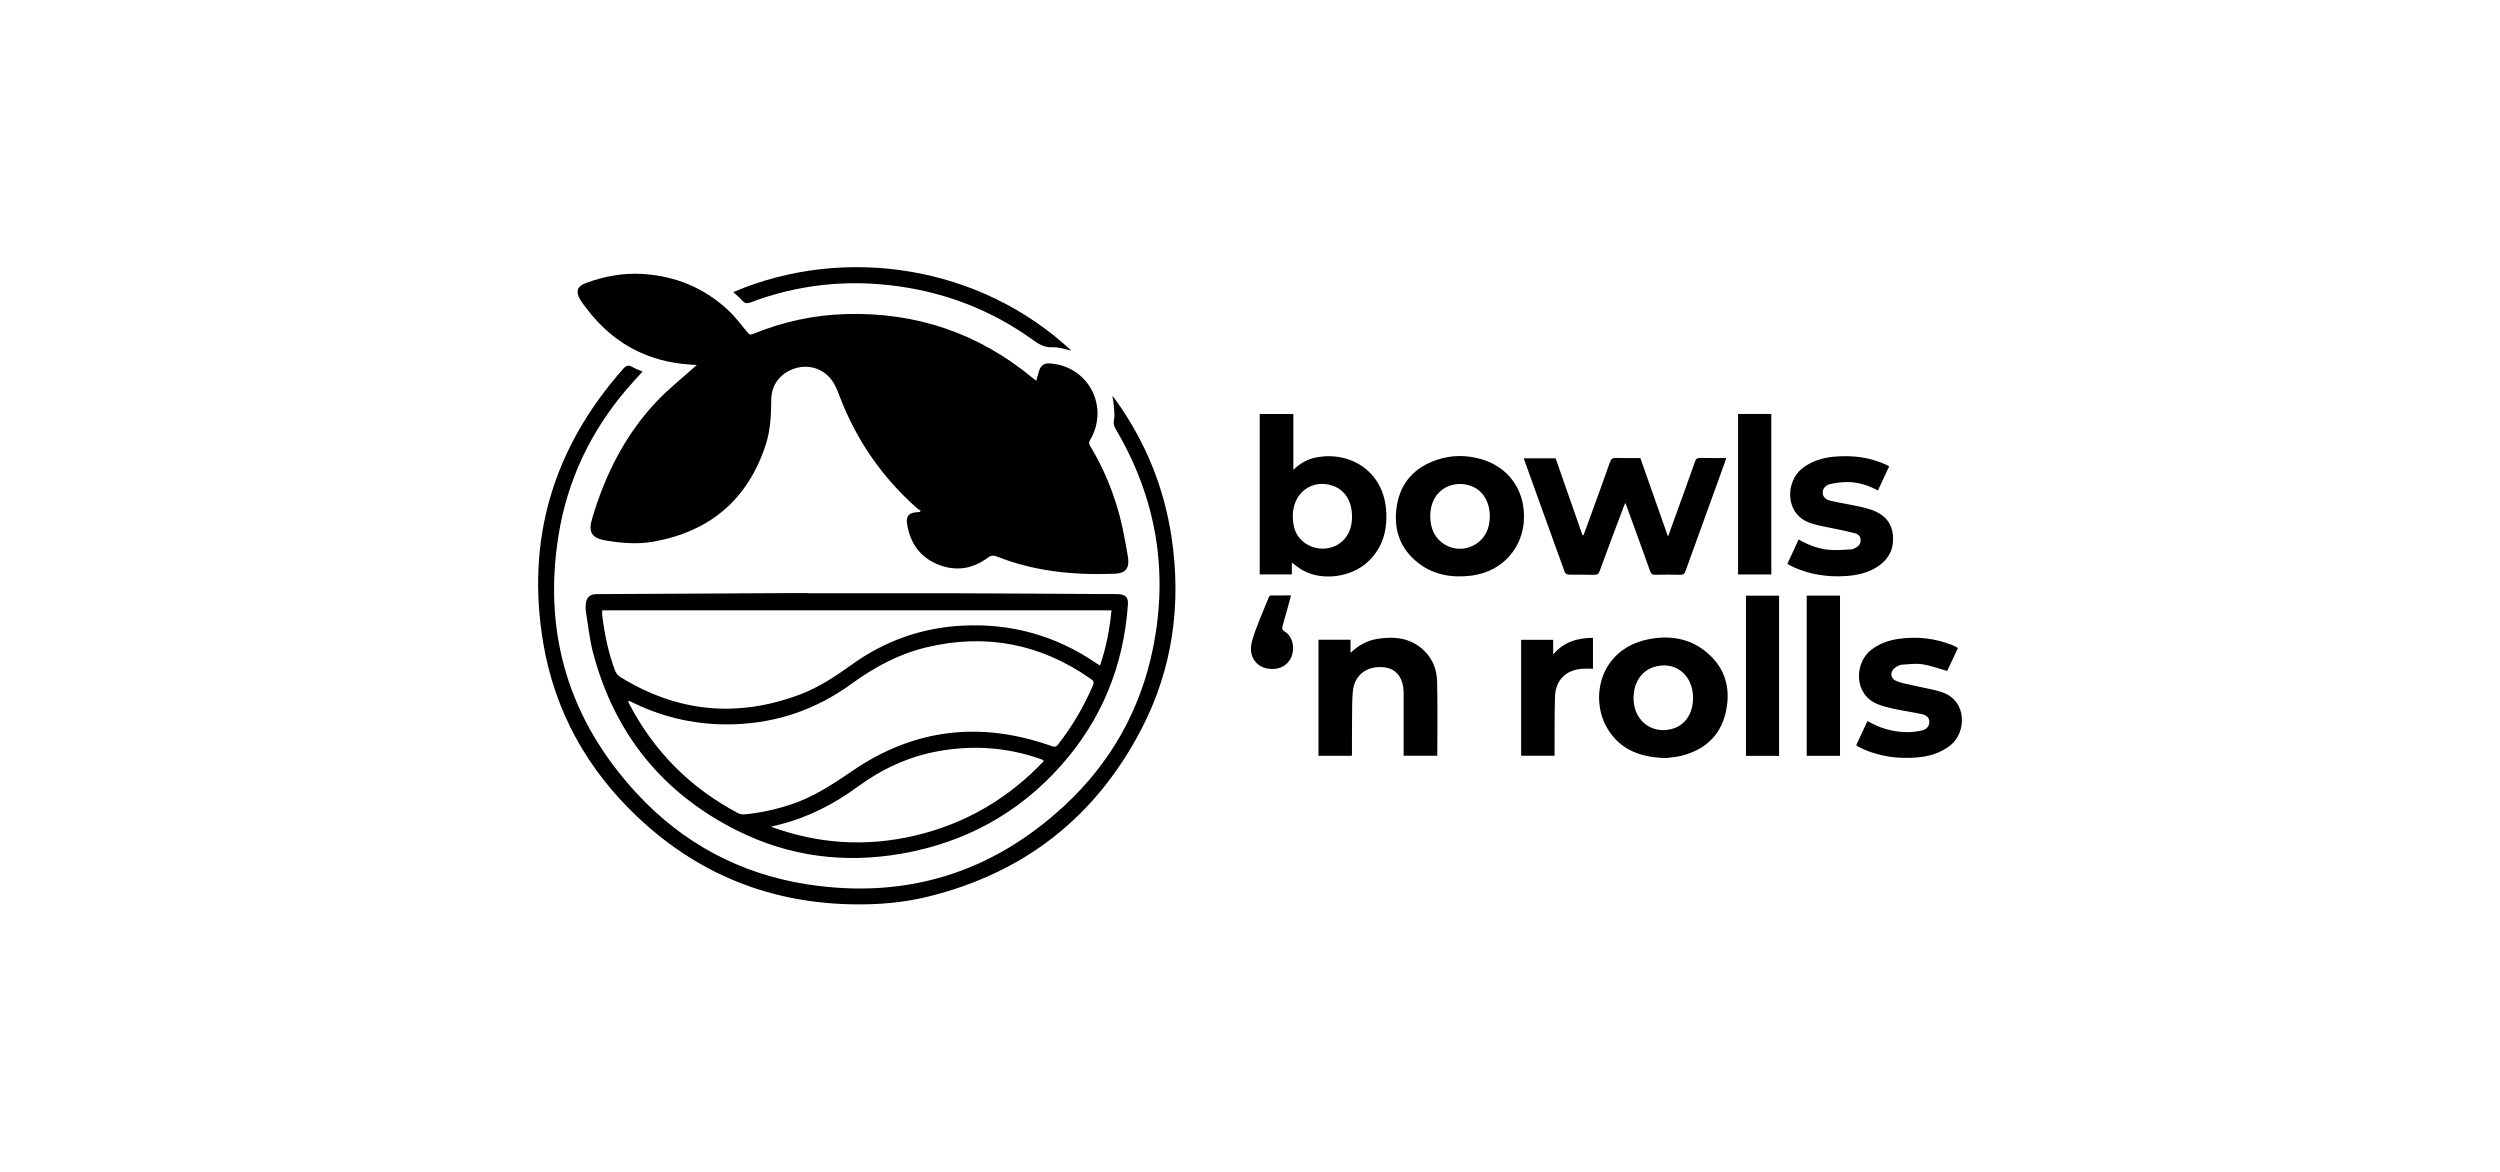
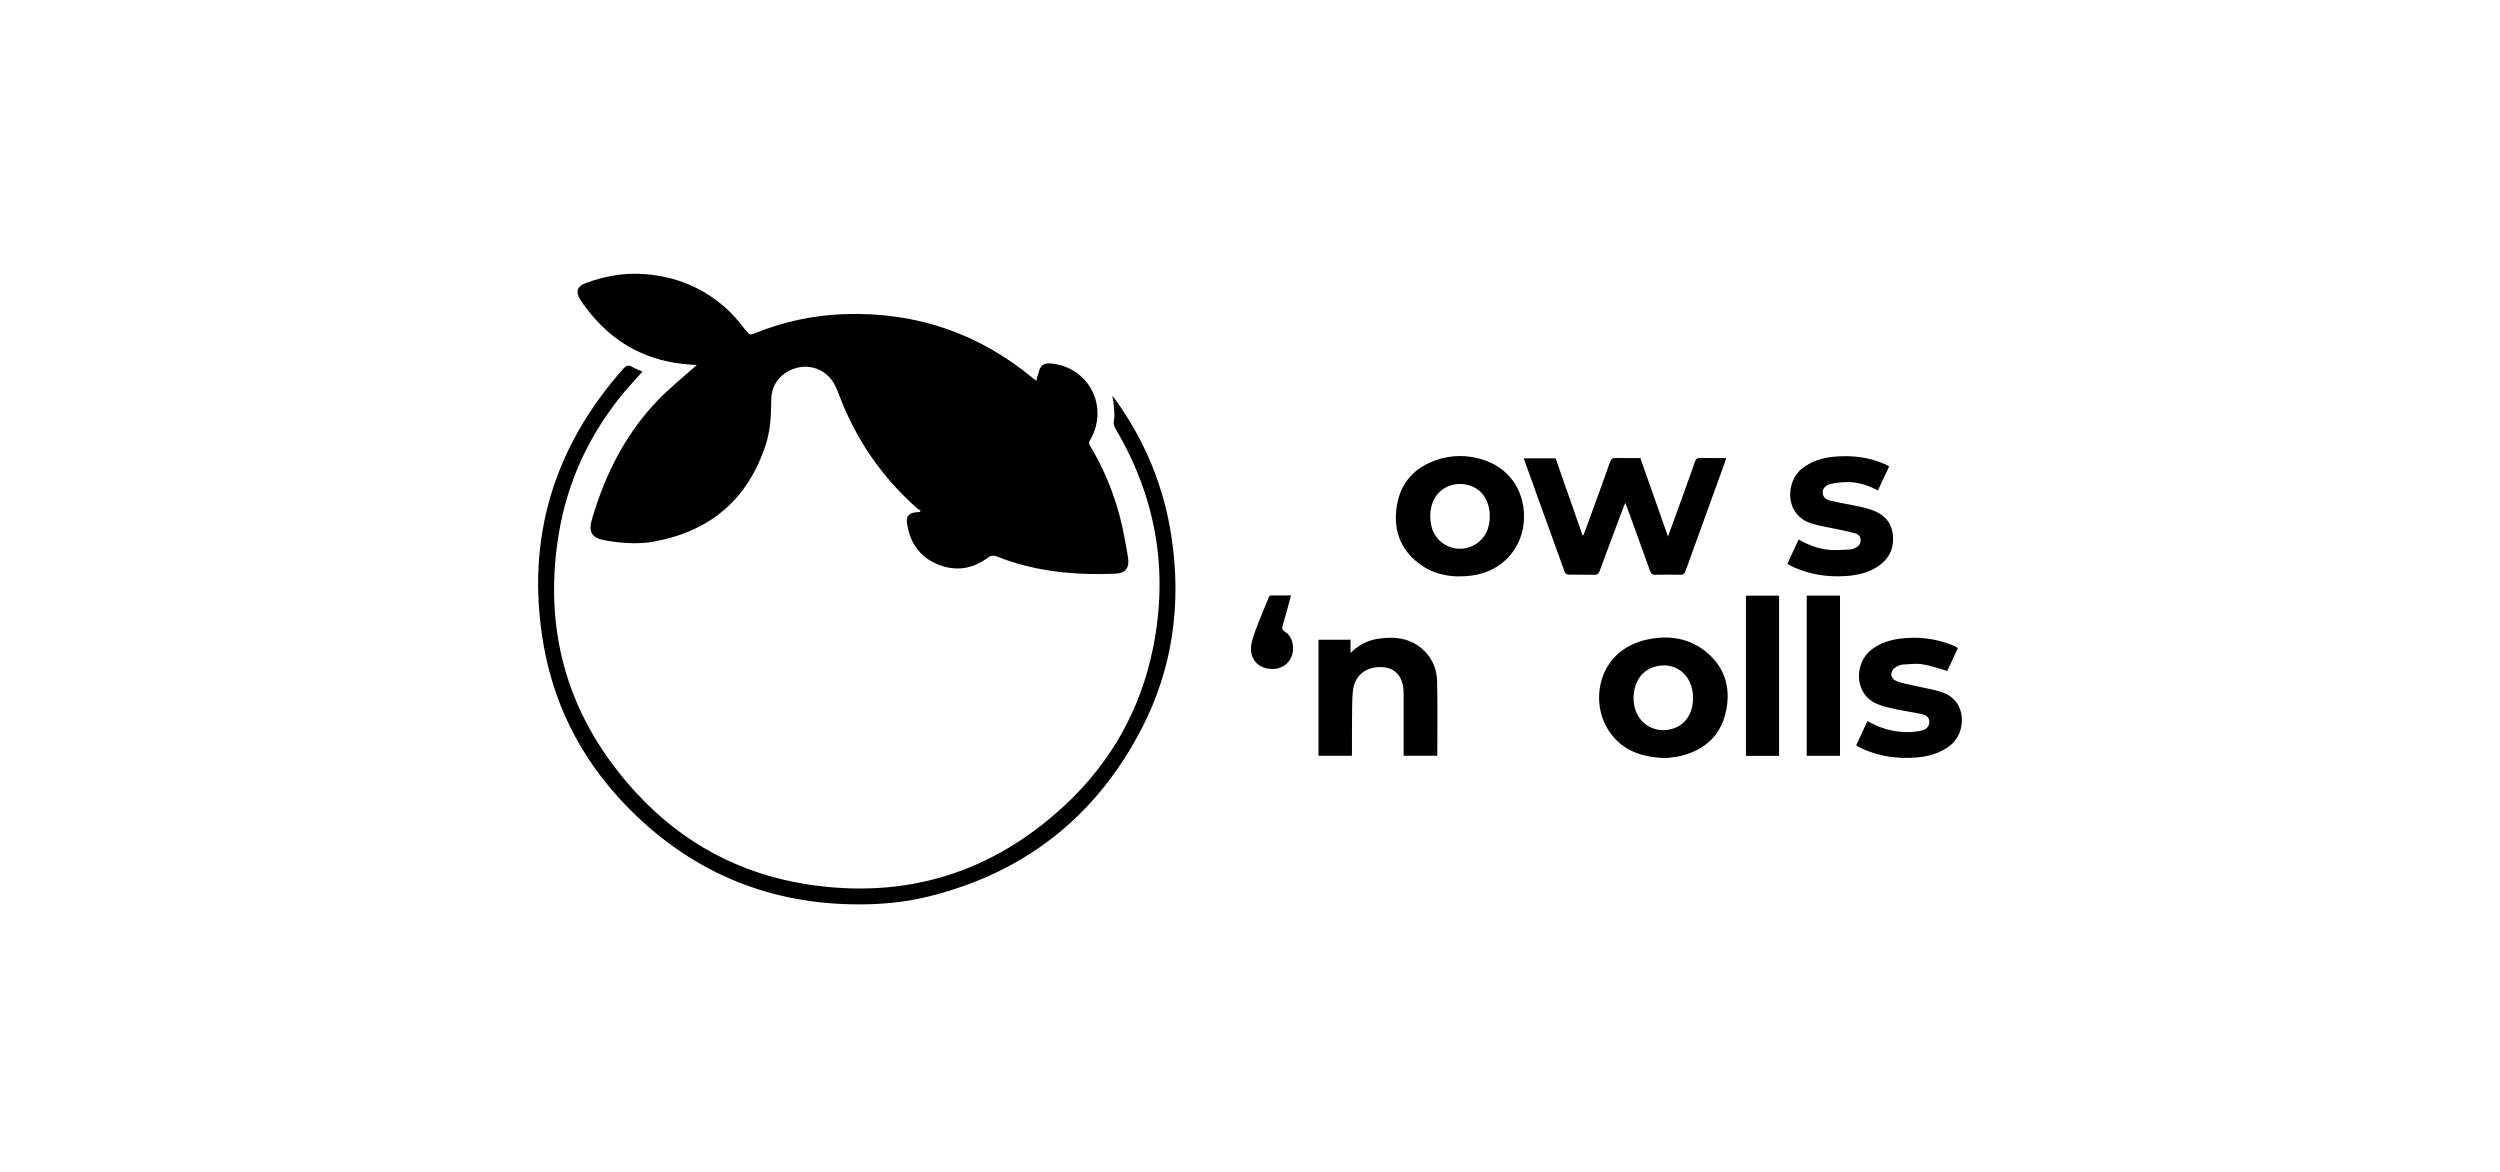
<svg xmlns="http://www.w3.org/2000/svg" id="Laag_1" data-name="Laag 1" viewBox="0 0 1067 500">
  <g id="_4AVXPy" data-name="4AVXPy">
    <g>
      <path d="M392.95,217.91c-.51-.32-1.08-.57-1.53-.97-14.9-13.18-25.9-29.06-33-47.64-.68-1.79-1.38-3.59-2.29-5.27-3.11-5.78-9.46-8.61-15.73-7.11-6.65,1.59-11.13,6.78-11.22,13.48-.09,6.46-.28,12.91-2.27,19.11-7.52,23.41-23.55,37.17-47.64,41.61-6.84,1.26-13.71.74-20.52-.39-6.15-1.02-7.79-3.45-6.02-9.42,5.64-19.03,14.37-36.4,28.31-50.77,4.64-4.79,9.89-8.99,14.86-13.46.4-.36.81-.71,1.5-1.29-2.4-.19-4.46-.27-6.51-.52-16.55-1.98-29.8-9.74-39.98-22.87-1.18-1.52-2.38-3.03-3.36-4.67-1.96-3.27-1.19-5.56,2.38-6.88,7.85-2.92,15.93-4.43,24.37-3.92,13.81.85,25.92,5.78,36.1,15.1,3.17,2.91,5.83,6.4,8.56,9.75.83,1.02,1.35,1.2,2.55.71,12.61-5.15,25.72-8.03,39.36-8.44,29.97-.9,56.57,8.06,79.72,27.15.47.39.96.75,1.68,1.31.43-1.53.78-2.87,1.19-4.19.74-2.42,2.21-3.4,4.72-3.21,16.41,1.21,25.42,18.47,17.07,32.73-.49.84-.61,1.42-.06,2.33,7.63,12.66,12.56,26.31,15.03,40.87.4,2.38.94,4.73,1.26,7.12.58,4.33-1.16,6.52-5.55,6.7-17.23.68-34.16-.88-50.36-7.31-1.6-.63-2.66-.52-4.1.56-6.65,4.94-14,5.85-21.59,2.62-7.52-3.2-11.53-9.28-12.76-17.25-.48-3.14.85-4.65,4.04-4.85.47-.03.93-.1,1.39-.15.13-.18.26-.36.4-.54Z" />
-       <path d="M344.75,253.21c21.77,0,43.53-.04,65.3.01,20.58.05,41.17.21,61.75.33,1.86.01,3.72-.09,5.58.03,3.12.2,4.23,1.43,4.01,4.5-1.83,26.15-11.23,49.23-28.68,68.8-18.17,20.37-40.95,32.72-67.8,37.44-24.4,4.29-47.95,1.3-70.16-9.77-31.98-15.95-52.52-41.45-61.64-75.99-1.54-5.83-2.12-11.92-3.1-17.89-.13-.78-.07-1.61-.03-2.41.17-3.21,1.57-4.67,4.75-4.69,28.52-.17,57.04-.3,85.56-.45,1.49,0,2.98,0,4.47,0,0,.03,0,.07,0,.1ZM268.39,299.09c-.09.12-.17.24-.26.36.2.45.38.91.61,1.34,10.66,20.21,26.12,35.64,46.32,46.3.77.4,1.79.57,2.65.49,6.8-.65,13.42-2.1,19.91-4.25,9.72-3.21,18.09-8.8,26.45-14.5,26.49-18.05,54.88-21.05,84.9-10.36,1.24.44,1.85.26,2.62-.72,6.05-7.76,10.98-16.17,14.87-25.21.56-1.3.32-1.93-.79-2.71-21.44-15.07-44.89-19.65-70.39-13.52-11.75,2.83-22.16,8.49-31.84,15.53-15.02,10.92-31.78,16.73-50.32,17.28-14.91.45-29.15-2.53-42.61-9.06-.7-.34-1.4-.65-2.1-.98ZM257.01,260.5c0,.76-.06,1.37,0,1.97.98,8.06,2.62,15.99,5.44,23.62.39,1.06,1.23,2.19,2.17,2.78,24.28,15.07,49.84,17.62,76.62,7.61,8.26-3.09,15.5-7.94,22.62-13.04,13.89-9.95,29.45-15.44,46.46-16.39,20.88-1.17,40.11,4.1,57.46,15.92.5.34,1.02.65,1.71,1.1,2.59-7.73,4.15-15.48,4.89-23.57h-217.39ZM445.5,324.81c-.19-.24-.24-.37-.34-.42-.33-.16-.67-.31-1.02-.43-14.21-5.02-28.74-6.03-43.54-3.38-12.73,2.28-24.14,7.56-34.53,15.18-10.03,7.35-20.9,12.99-33.01,16.08-1.33.34-2.67.67-4,1,20.21,7.41,40.71,8.68,61.55,3.77,21.5-5.07,39.73-15.79,54.89-31.79Z" />
      <path d="M274.24,158.6c-2.31,2.56-4.56,4.93-6.68,7.41-15.52,18.18-25.45,39.05-29.21,62.64-6.7,42,4.61,78.81,33.4,109.96,19.68,21.29,44.16,34.4,72.88,38.84,41.92,6.47,78.67-4.82,109.74-33.66,19.67-18.26,32.37-40.76,37.72-67.08,6.68-32.91,1.41-63.99-15.58-93.02-.79-1.36-1.43-2.57-1.08-4.3.32-1.61.18-3.33.07-5-.11-1.65-.42-3.3-.71-5.45.61.8.97,1.23,1.3,1.69,12.66,17.6,20.68,37.11,23.91,58.56,4.3,28.64.53,56.18-12.81,81.91-19.52,37.64-50.14,61.61-91.44,71.66-8.5,2.07-17.18,3.02-25.95,3.2-37.51.74-70.22-11.37-97.53-37.11-21.6-20.36-35.54-45.26-40.45-74.62-7.41-44.34,4.44-83.31,34.24-116.9,1.26-1.42,2.27-1.68,3.87-.69,1.29.79,2.77,1.28,4.31,1.97Z" />
      <path d="M675.85,228.41c.91-2.47,1.83-4.93,2.72-7.4,2.87-7.91,5.78-15.81,8.56-23.75.51-1.45,1.19-1.86,2.66-1.81,3.4.11,6.81.04,10.31.04,3.9,11.07,7.78,22.08,11.81,33.53,1.77-4.9,3.39-9.37,5-13.84,2.18-6.05,4.41-12.09,6.51-18.18.43-1.23,1.01-1.58,2.26-1.55,3.59.09,7.19.03,11.05.03-.22.71-.36,1.28-.55,1.82-5.61,15.48-11.23,30.95-16.81,46.43-.42,1.18-.94,1.62-2.24,1.59-3.53-.1-7.07-.1-10.6,0-1.26.03-1.83-.35-2.26-1.56-3.28-9.21-6.64-18.39-9.98-27.58-.15-.4-.32-.8-.63-1.56-.39.97-.69,1.65-.95,2.35-3.35,8.92-6.71,17.84-10,26.79-.44,1.19-.97,1.6-2.24,1.57-3.66-.1-7.32,0-10.97-.08-.56-.01-1.45-.5-1.62-.97-5.86-16.11-11.65-32.24-17.45-48.37-.02-.05.02-.12.04-.3h13.47c3.8,10.87,7.64,21.85,11.48,32.83.14,0,.27-.02.41-.03Z" />
-       <path d="M551.37,240.12v5.04h-13.72v-68.47h14.35v23.81c2.86-2.69,5.75-4.39,9.14-5.13,14.41-3.16,29.04,5.24,30.43,22.02.7,8.43-1.19,16.01-7.43,22.08-7.04,6.85-19.52,8.64-28.01,4.01-1.65-.9-3.1-2.17-4.76-3.36ZM577.04,220.47c0-6.47-2.96-11.28-8.09-13.11-8.66-3.1-16.88,2.7-17.17,12.23-.17,5.45,1.4,10.25,6.53,13.02,7.49,4.05,18.75.25,18.74-12.14Z" />
      <path d="M710.95,323.55c-10.95-.3-19.44-3.6-24.84-12.51-7.71-12.72-3.58-33.73,17.04-38.11,9.35-1.98,18.25-.59,25.67,5.84,7.88,6.83,10.01,15.79,7.63,25.65-2.41,9.96-9.26,15.81-19.08,18.2-2.39.58-4.88.71-6.42.93ZM722.6,297.82c0-9.89-7.88-16.01-16.83-13.1-5.66,1.84-8.93,7.34-8.53,14.33.51,8.78,7.94,14.31,16.25,12.09,5.69-1.52,9.11-6.52,9.11-13.33Z" />
      <path d="M650.46,220.44c0,13.18-9.25,23.57-22.35,25.22-8.24,1.04-16.01-.15-22.71-5.32-8.07-6.23-10.83-14.77-9.21-24.59,1.62-9.87,7.64-16.3,17.04-19.48,6.27-2.12,12.68-2.14,19.02-.29,11.31,3.3,18.21,12.64,18.2,24.46ZM610.43,220.4c.08,4.41,1.33,8.33,4.94,11.14,7.39,5.77,18.23,1.73,20.08-7.45,1.39-6.86-.97-13.19-5.97-15.93-7.37-4.05-19.03-.55-19.05,12.24Z" />
      <path d="M562.74,273.03h13.67v5.62c3.47-3.33,7.16-5.29,11.4-5.97,7.46-1.2,14.5-.45,20.19,5.21,3.56,3.54,5.25,8.08,5.36,12.92.25,10.52.08,21.06.08,31.74h-14.37v-2.05c0-7.81,0-15.61,0-23.42,0-.43,0-.87,0-1.3-.09-6.76-3.28-10.67-9.02-11.04-6.87-.44-11.9,3.43-12.62,10.05-.4,3.68-.32,7.42-.37,11.13-.06,5.39-.03,10.78-.05,16.17,0,.12-.06.23-.14.48h-14.14v-49.55Z" />
      <path d="M801.5,209.36c-4.11-2.25-8.36-3.59-12.88-3.61-2.44-.01-4.94.27-7.32.81-2.27.52-3.4,2.03-3.37,3.68.04,2.15,1.6,3.07,3.32,3.47,3.67.86,7.4,1.44,11.09,2.22,2.17.46,4.36.95,6.45,1.68,5.31,1.84,8.72,5.35,9.14,11.19.41,5.56-1.84,9.88-6.44,12.95-4.14,2.76-8.85,3.79-13.72,4.11-7.66.51-15.07-.62-22.13-3.72-.9-.39-1.73-.92-2.8-1.49,1.62-3.51,3.19-6.9,4.82-10.41,4.17,2.41,8.47,4.03,13.07,4.42,3.06.26,6.16-.03,9.24-.17.71-.03,1.43-.4,2.08-.74,1.3-.67,2.11-1.75,2.07-3.27-.04-1.5-.98-2.48-2.29-2.85-2.49-.69-5.05-1.17-7.58-1.73-3.8-.85-7.7-1.38-11.38-2.59-11.44-3.76-10.73-17.86-3.79-23.33,4.05-3.19,8.71-4.62,13.73-5.07,7.78-.69,15.33.2,22.48,3.56.28.13.53.3,1.01.57-1.59,3.4-3.17,6.78-4.81,10.28Z" />
      <path d="M835.61,276.68c-1.56,3.33-3.13,6.66-4.55,9.68-3.67-1.03-7.04-2.31-10.53-2.84-2.82-.43-5.78-.05-8.67.15-.93.06-1.92.55-2.73,1.07-2.63,1.68-2.55,4.76.32,5.95,2.25.94,4.75,1.3,7.15,1.87,4.14.98,8.42,1.57,12.43,2.95,10.69,3.69,10.24,17.16,3.44,22.56-4.26,3.38-9.21,4.79-14.46,5.22-7.83.64-15.46-.35-22.72-3.53-.68-.3-1.34-.64-1.99-.99-.32-.17-.61-.41-1.06-.73,1.59-3.42,3.17-6.82,4.79-10.3,5.27,3.05,10.82,4.66,16.74,4.74,2.08.03,4.21-.22,6.25-.65,2.23-.47,3.39-1.89,3.42-3.61.04-2.21-1.53-3.07-3.27-3.44-3.87-.83-7.79-1.39-11.66-2.21-2.35-.5-4.71-1.1-6.95-1.96-10.66-4.11-10.14-17.93-2.7-23.44,3.38-2.5,7.16-3.87,11.27-4.48,7.89-1.16,15.56-.31,22.99,2.58.69.27,1.34.64,2,.98.15.08.27.23.5.43Z" />
-       <path d="M312.98,124.65c47.66-20.3,105.42-11.27,144.23,24.96-2.64-.5-5.32-1.51-7.95-1.39-3.32.15-5.67-1.16-8.19-2.98-17.23-12.46-36.48-20.07-57.49-23.03-21.67-3.05-42.85-.88-63.37,6.9-1.46.55-2.37.34-3.38-.78-1.14-1.28-2.48-2.39-3.85-3.68Z" />
      <path d="M771.11,254.21h14.21v68.37h-14.21v-68.37Z" />
-       <path d="M741.81,176.68h14.19v68.5h-14.19v-68.5Z" />
      <path d="M745.18,322.6v-68.37h14.13v68.37h-14.13Z" />
-       <path d="M662.89,273.07v6.21c4.7-5.41,10.46-7.01,16.99-7.07v13.2c-1.41,0-2.76-.05-4.1,0-7.26.31-11.86,4.68-12.1,11.92-.24,7.18-.14,14.37-.19,21.56,0,1.17,0,2.35,0,3.67h-14.27v-49.49h13.68Z" />
      <path d="M551.01,254.11c-1.22,4.45-2.31,8.68-3.56,12.86-.38,1.28-.24,1.9.98,2.65,2.91,1.79,4.1,5.79,3.13,9.6-.89,3.48-3.83,5.95-7.45,6.26-7.14.6-11.79-4.7-9.71-11.96,1.83-6.38,4.7-12.48,7.14-18.68.12-.31.61-.69.93-.69,2.77-.05,5.55-.03,8.52-.03Z" />
    </g>
  </g>
</svg>